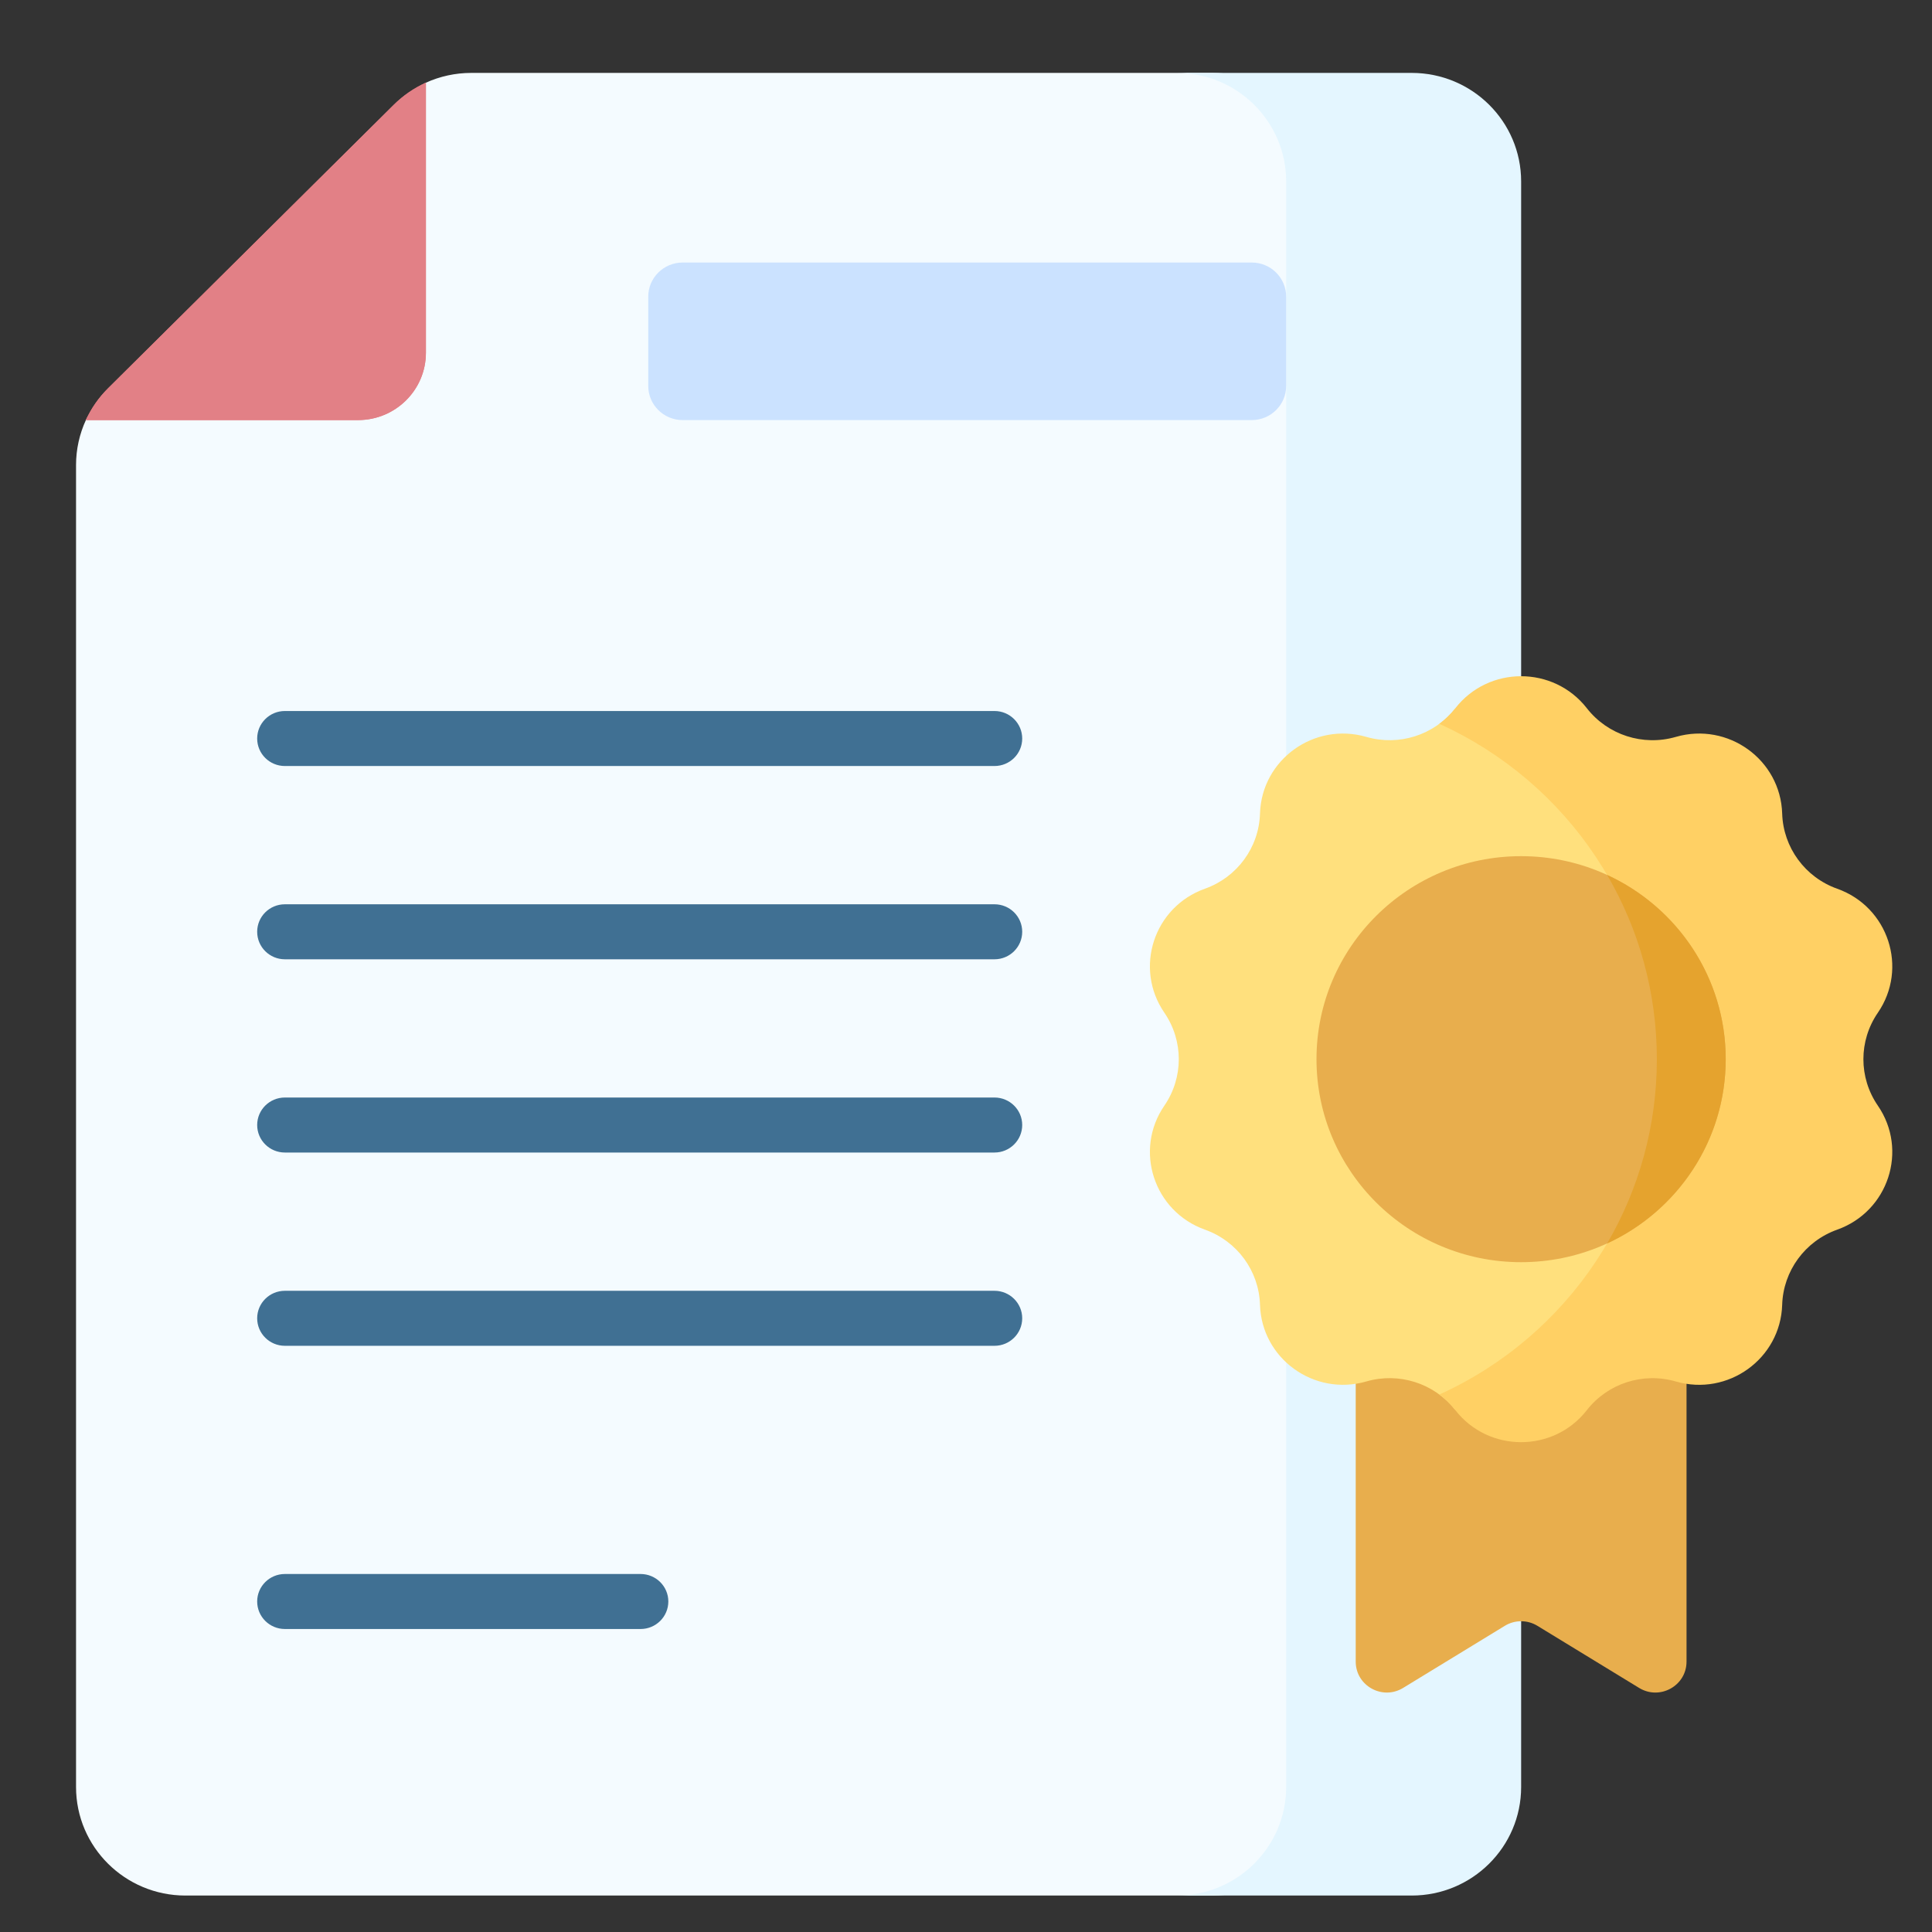
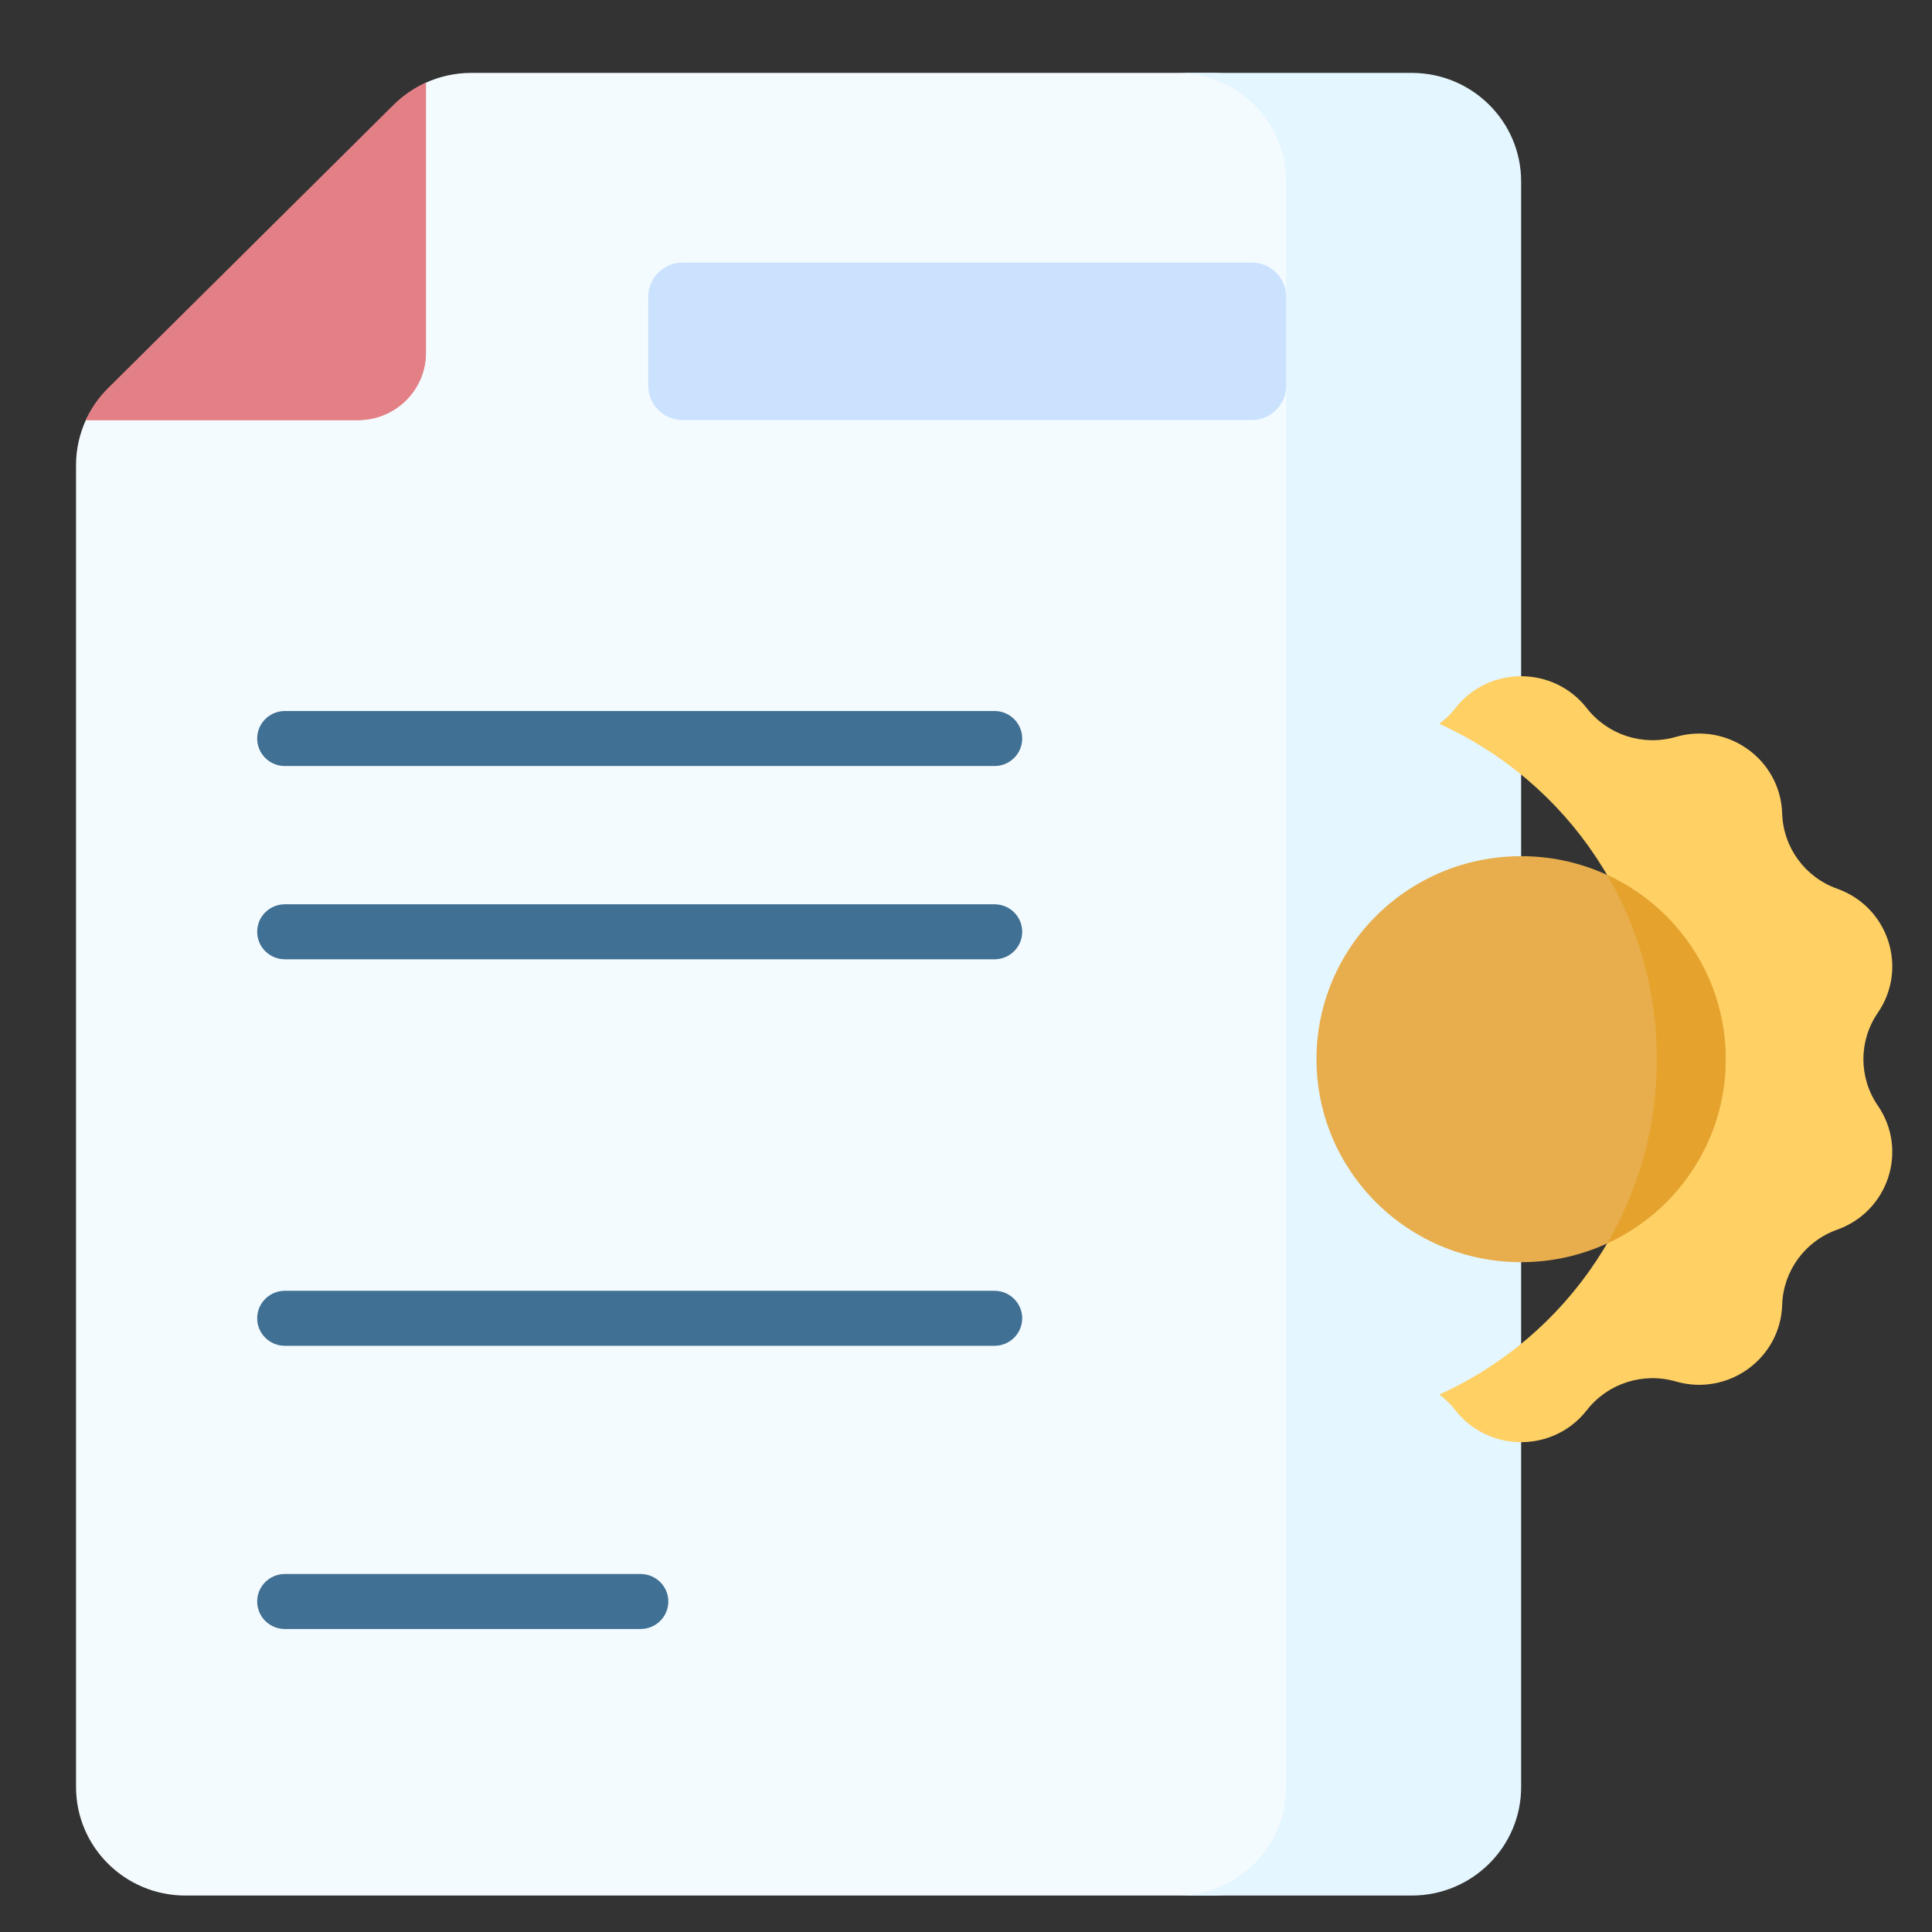
<svg xmlns="http://www.w3.org/2000/svg" width="53" height="53" viewBox="0 0 53 53" fill="none">
  <rect x="0" y="0" width="53" height="53" fill="#333333" stroke="none" />
  <g clip-path="url(#clip0_112_1212)">
    <path d="M33.261 2H12.928C12.492 2 12.066 2.094 11.678 2.271C11.508 2.348 11.398 2.516 11.398 2.702V9.392C11.398 10.412 10.565 11.239 9.537 11.239H2.793C2.606 11.239 2.437 11.348 2.359 11.517C2.181 11.902 2.086 12.325 2.086 12.757V49.022C2.086 50.666 3.43 52 5.088 52H33.261C34.919 52 36.263 50.666 36.263 49.022V4.979C36.263 3.333 34.919 2 33.261 2Z" fill="#F4FBFF" />
    <path d="M38.727 2H32.281C33.939 2 35.283 3.333 35.283 4.979V49.022C35.283 50.666 33.939 52 32.281 52H38.727C40.385 52 41.729 50.666 41.729 49.022V4.979C41.729 3.333 40.385 2 38.727 2Z" fill="#E4F6FF" />
    <path d="M2.965 10.651L10.805 2.872C11.062 2.618 11.36 2.414 11.684 2.268V9.677C11.684 10.697 10.851 11.524 9.823 11.524H2.355C2.503 11.202 2.708 10.906 2.965 10.651Z" fill="#E28086" />
    <path d="M34.339 11.524H18.727C18.206 11.524 17.783 11.104 17.783 10.587V8.139C17.783 7.622 18.206 7.202 18.727 7.202H34.339C34.861 7.202 35.283 7.622 35.283 8.139V10.587C35.283 11.104 34.861 11.524 34.339 11.524Z" fill="#CBE2FF" />
    <path d="M27.282 21.014H7.815C7.395 21.014 7.055 20.677 7.055 20.26C7.055 19.843 7.395 19.505 7.815 19.505H27.282C27.701 19.505 28.042 19.843 28.042 20.26C28.042 20.677 27.701 21.014 27.282 21.014Z" fill="#407093" />
    <path d="M27.282 26.316H7.815C7.395 26.316 7.055 25.978 7.055 25.561C7.055 25.144 7.395 24.807 7.815 24.807H27.282C27.701 24.807 28.042 25.144 28.042 25.561C28.042 25.978 27.701 26.316 27.282 26.316Z" fill="#407093" />
-     <path d="M27.282 31.617H7.815C7.395 31.617 7.055 31.279 7.055 30.862C7.055 30.446 7.395 30.108 7.815 30.108H27.282C27.701 30.108 28.042 30.446 28.042 30.862C28.042 31.279 27.701 31.617 27.282 31.617Z" fill="#407093" />
    <path d="M27.282 36.919H7.815C7.395 36.919 7.055 36.581 7.055 36.164C7.055 35.748 7.395 35.41 7.815 35.41H27.282C27.701 35.41 28.042 35.748 28.042 36.164C28.042 36.581 27.701 36.919 27.282 36.919Z" fill="#407093" />
    <path d="M17.573 44.688H7.815C7.395 44.688 7.055 44.35 7.055 43.933C7.055 43.517 7.395 43.179 7.815 43.179H17.573C17.993 43.179 18.334 43.517 18.334 43.933C18.334 44.35 17.993 44.688 17.573 44.688Z" fill="#407093" />
-     <path d="M44.965 46.304L42.176 44.601C41.901 44.433 41.556 44.433 41.281 44.601L38.492 46.304C37.924 46.652 37.191 46.246 37.191 45.583V34.625H46.266V45.583C46.266 46.246 45.533 46.652 44.965 46.304Z" fill="#E8AE4D" />
-     <path d="M39.908 38.663C43.44 36.831 45.844 33.216 45.844 29.056C45.844 24.896 43.44 21.281 39.908 19.449C39.332 20.169 38.374 20.473 37.483 20.215C36.051 19.8 34.61 20.839 34.565 22.318C34.537 23.248 33.938 24.065 33.056 24.379C31.652 24.879 31.102 26.559 31.942 27.782C32.469 28.551 32.469 29.561 31.942 30.33C31.102 31.553 31.652 33.233 33.056 33.733C33.938 34.047 34.537 34.864 34.565 35.794C34.61 37.273 36.051 38.312 37.483 37.897C38.374 37.639 39.332 37.943 39.908 38.663Z" fill="#FFE07D" />
    <path d="M51.514 30.33C50.986 29.562 50.986 28.551 51.514 27.783C52.354 26.56 51.803 24.879 50.399 24.38C49.517 24.066 48.919 23.248 48.89 22.319C48.845 20.839 47.404 19.801 45.973 20.215C45.073 20.476 44.104 20.163 43.531 19.428C42.618 18.258 40.837 18.258 39.924 19.428C39.796 19.593 39.647 19.736 39.484 19.857C43.004 21.448 45.451 24.969 45.451 29.056C45.451 33.144 43.004 36.665 39.484 38.256C39.647 38.376 39.796 38.52 39.924 38.685C40.837 39.855 42.618 39.855 43.531 38.685C44.104 37.949 45.073 37.637 45.973 37.898C47.404 38.312 48.845 37.273 48.89 35.794C48.919 34.865 49.517 34.047 50.399 33.733C51.803 33.233 52.354 31.553 51.514 30.33Z" fill="#FFD064" />
    <path d="M41.728 34.625C44.828 34.625 47.341 32.132 47.341 29.056C47.341 25.981 44.828 23.487 41.728 23.487C38.628 23.487 36.115 25.981 36.115 29.056C36.115 32.132 38.628 34.625 41.728 34.625Z" fill="#E8AE4D" />
    <path d="M47.341 29.056C47.341 26.817 46.009 24.886 44.088 24.002C44.955 25.489 45.452 27.215 45.452 29.056C45.452 30.898 44.955 32.624 44.088 34.111C46.009 33.227 47.341 31.296 47.341 29.056Z" fill="#E5A32E" />
    <path d="M2.965 10.651L10.805 2.872C11.062 2.618 11.36 2.414 11.684 2.268V9.677C11.684 10.697 10.851 11.524 9.823 11.524H2.355C2.503 11.202 2.708 10.906 2.965 10.651Z" fill="#E28086" />
  </g>
  <defs>
    <clipPath id="clip0_112_1212">
      <rect width="50" height="50" fill="white" transform="translate(2 2)" />
    </clipPath>
  </defs>
</svg>